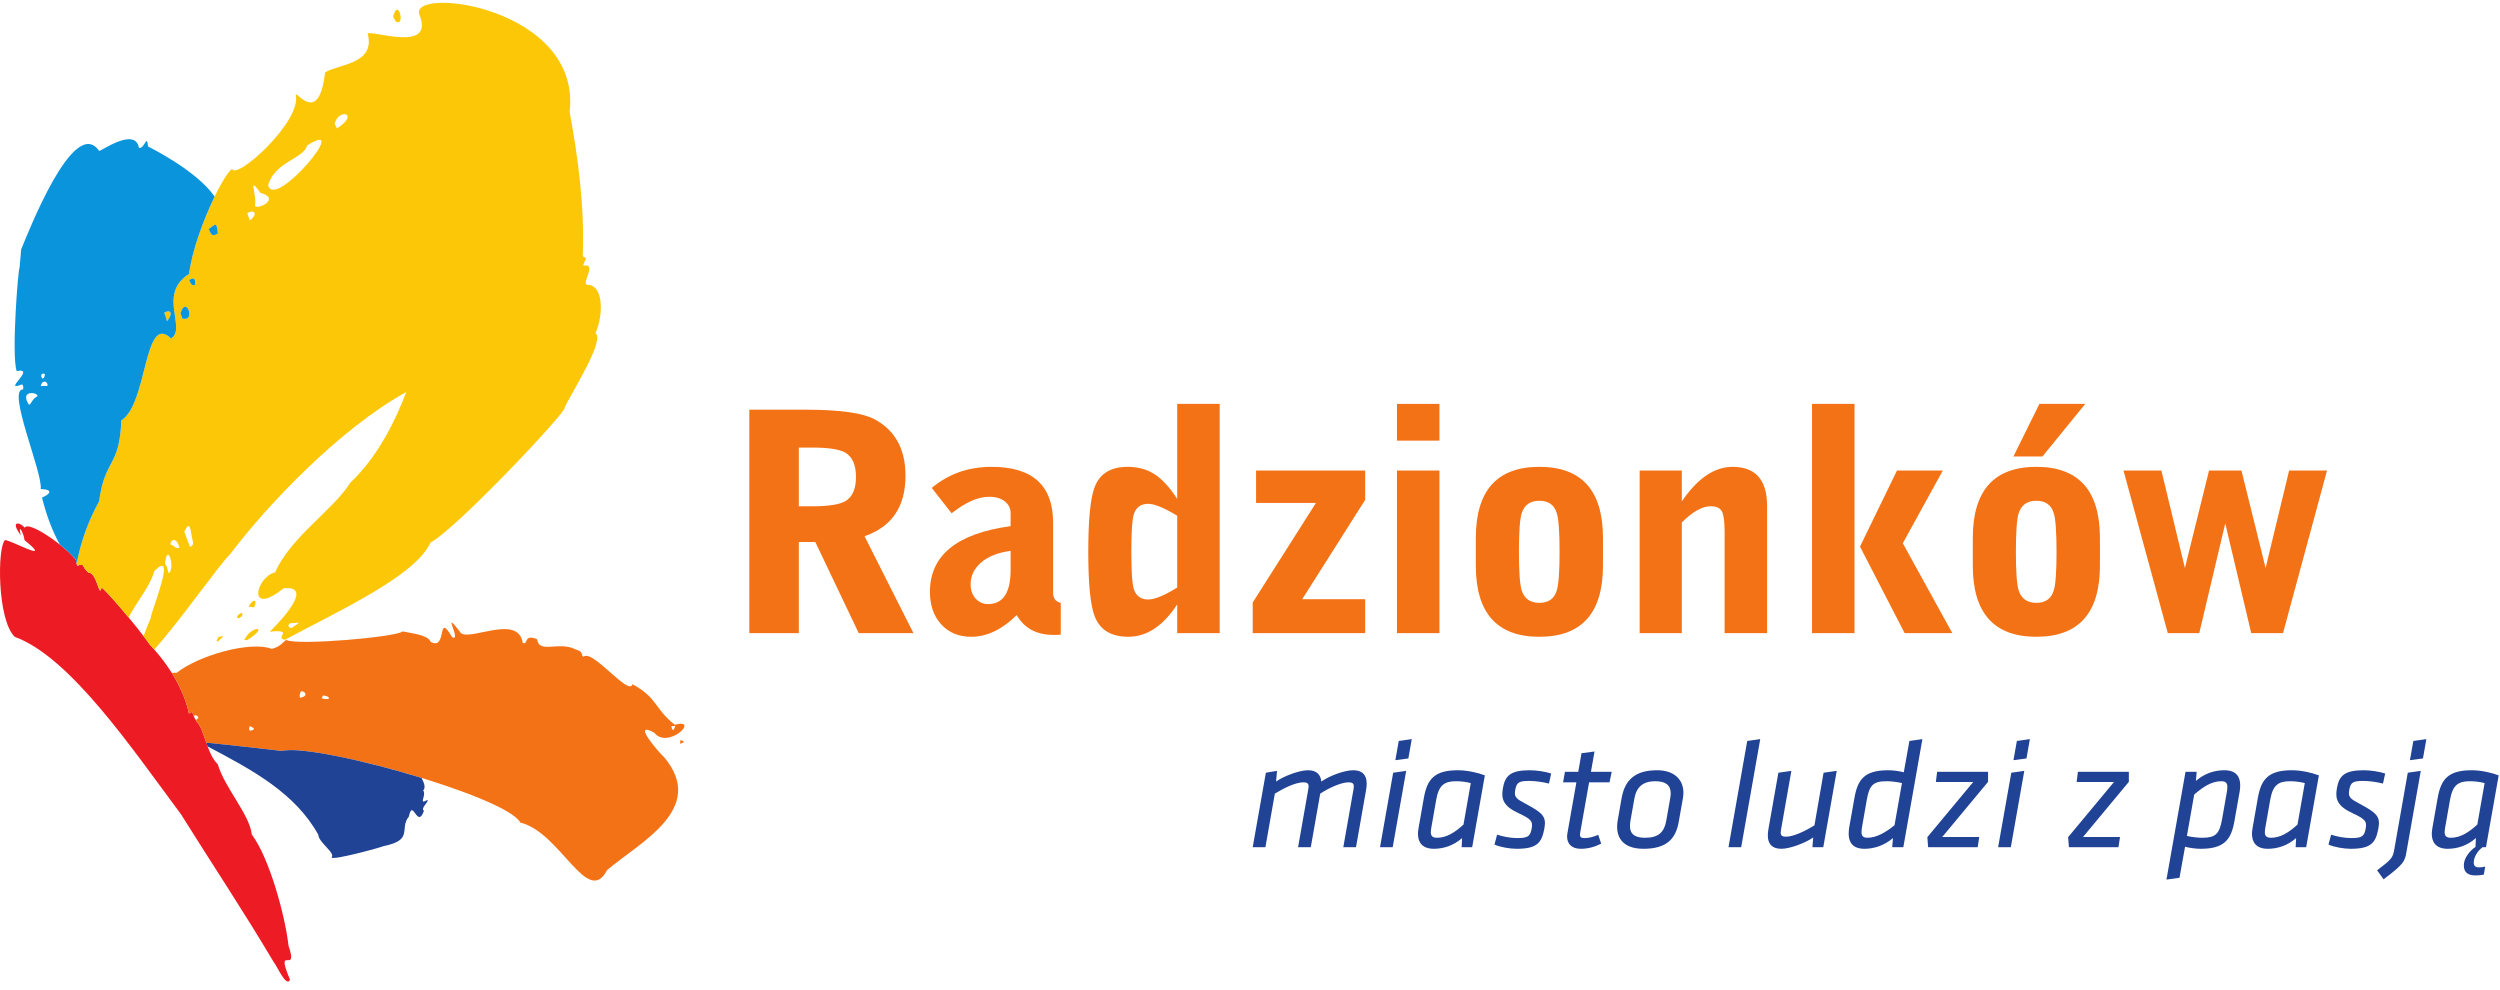
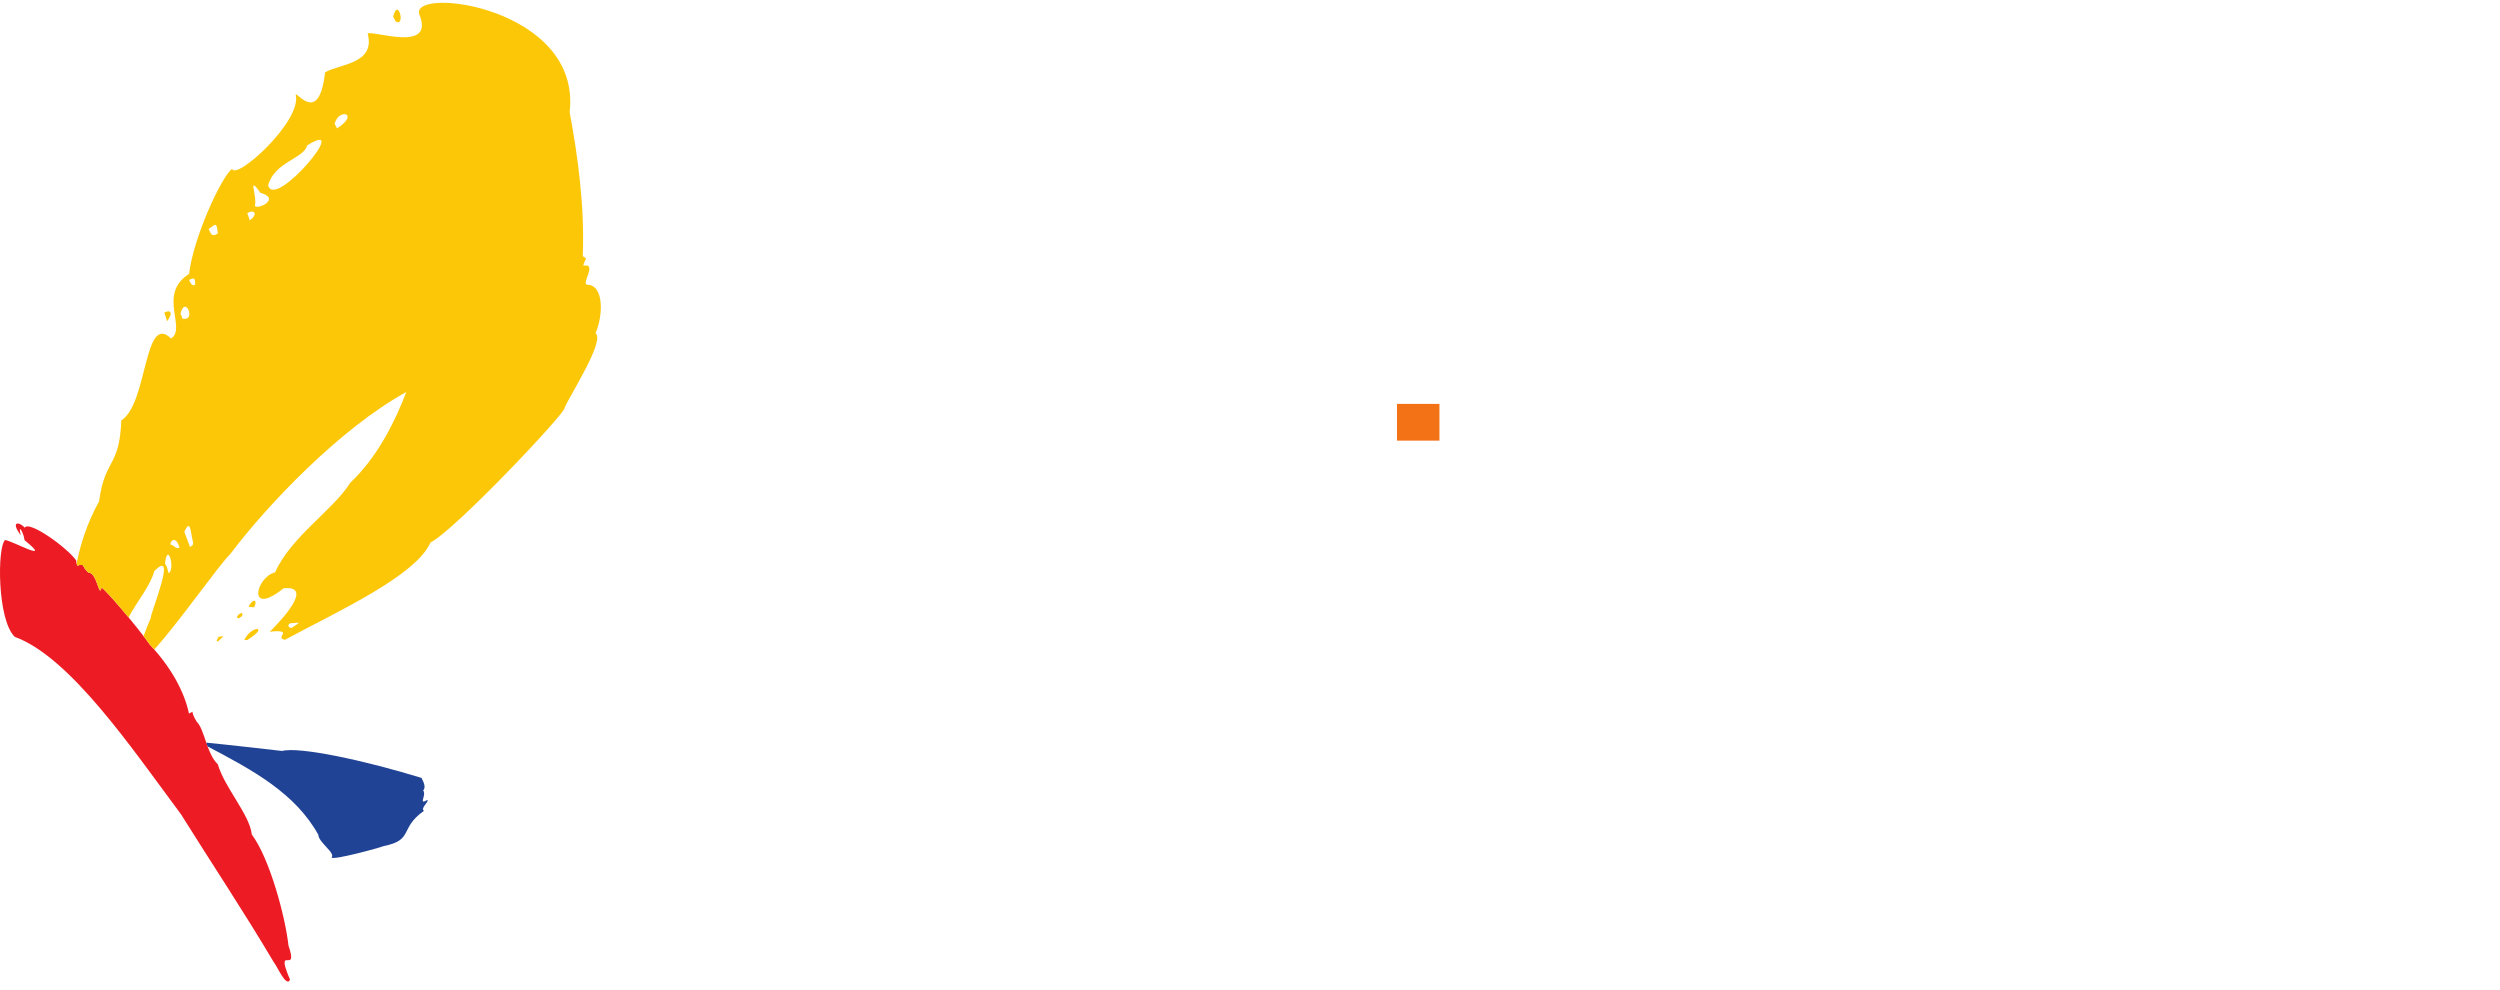
<svg xmlns="http://www.w3.org/2000/svg" width="197" height="78" viewBox="0 0 197 78" fill="none">
  <path fill-rule="evenodd" clip-rule="evenodd" d="M22.853 77.197C21.603 74.239 23.567 76.955 22.733 74.511C22.485 72.255 21.257 67.649 19.842 65.76C19.676 64.191 17.703 62.077 17.162 60.223C16.289 59.409 16.113 57.451 15.513 56.892C14.888 55.908 15.427 56.01 14.89 56.227C14.524 54.472 13.441 52.533 11.803 50.795C10.934 49.52 8.118 46.22 7.992 46.313C7.818 47.206 7.651 45.088 6.957 45.117C6.321 44.523 6.798 44.504 6.213 44.528C6.037 44.765 6.004 44.164 6.004 44.164C5.282 43.132 2.242 40.973 1.95 41.587C1.549 41.108 0.772 41.016 1.64 42.184C1.369 41.151 1.874 41.98 1.932 42.562C4.25 44.449 1.015 42.635 0.407 42.554C-0.225 43.04 -0.228 48.882 1.172 50.188C5.527 51.779 10.364 58.927 14.263 64.166C16.653 67.998 19.165 71.754 21.59 75.85C21.79 76.037 22.569 77.881 22.853 77.197Z" fill="#ED1C24" />
  <path fill-rule="evenodd" clip-rule="evenodd" d="M6.036 44.407C6.362 42.79 6.886 41.174 7.809 39.506C8.251 36.117 9.421 36.867 9.559 33.13C11.651 31.811 11.318 24.586 13.479 26.671C14.742 25.874 12.374 23.176 14.9 21.584C15.234 18.738 17.418 13.981 18.289 13.297C18.552 14.28 23.856 9.518 23.297 7.436C23.478 7.322 25.15 9.784 25.617 5.704C26.663 5.044 29.623 5.071 28.972 2.643C29.405 2.37 34.325 4.203 33.029 1.099C32.44 -1.098 45.842 0.594 44.887 8.834C45.553 12.386 46.077 16.336 45.921 20.189C46.153 20.312 46.246 20.418 46.129 20.465C46.086 20.636 45.876 20.952 46.023 20.928C47.088 20.753 45.736 22.423 46.291 22.436C47.606 22.465 47.531 24.891 46.928 26.254C47.69 26.84 44.992 30.999 44.495 32.121C44.754 32.356 35.769 41.859 33.928 42.742C32.747 45.41 26.489 48.23 22.458 50.413C21.555 50.294 23.295 49.564 21.256 49.778C21.256 49.778 25.14 46.066 22.341 46.359C19.478 48.657 20.118 45.499 21.68 45.097C22.916 42.304 26.256 40.194 27.609 38.031C29.748 36.011 31.14 33.204 32.015 30.888C26.859 33.73 21.152 39.674 18.123 43.685C17.219 44.565 13.99 49.187 12.154 51.181C12.04 51.051 11.923 50.922 11.803 50.795C11.676 50.609 11.507 50.379 11.311 50.123C11.46 49.72 11.646 49.251 11.876 48.703C11.855 48.311 14.039 43.082 12.152 45.014C11.858 46.167 10.83 47.326 10.131 48.651C9.118 47.43 8.068 46.257 7.992 46.314C7.818 47.206 7.651 45.088 6.957 45.117C6.321 44.523 6.798 44.504 6.213 44.528C6.118 44.656 6.065 44.541 6.036 44.407ZM19.48 50.44C21.349 49.269 19.767 49.269 19.249 50.441C19.318 50.434 19.387 50.426 19.48 50.44ZM17.195 50.537C17.636 50.063 17.811 50.116 17.223 50.178C17.124 50.402 16.954 50.563 17.195 50.537ZM22.97 49.48C23.927 48.88 23.494 49.115 22.87 49.109C22.551 49.309 22.832 49.494 22.97 49.48ZM18.821 48.726C18.878 48.673 18.969 48.615 19.06 48.559C19.336 47.935 18.323 48.659 18.821 48.726ZM20.028 47.862C20.358 47.114 19.842 47.24 19.588 47.813C19.715 47.824 19.877 47.831 20.028 47.862ZM13.003 44.41C13.193 42.601 13.833 44.834 13.292 45.174C13.152 44.654 13.152 44.654 13.003 44.41ZM13.446 42.915C13.368 42.626 13.878 42.169 14.142 43.152C13.889 43.311 13.709 42.952 13.446 42.915ZM14.523 41.898C15.038 40.83 14.982 41.879 15.23 42.804C15.189 42.965 15.189 42.965 14.972 43.102C14.827 42.72 14.683 42.338 14.523 41.898ZM12.937 24.647C13.406 24.351 13.695 24.642 13.159 25.318C13.097 25.086 13.035 24.855 12.937 24.647ZM14.221 24.716C14.612 23.185 15.5 25.397 14.365 25.098C14.335 24.982 14.303 24.867 14.221 24.716ZM14.9 22.057C15.168 21.956 15.405 21.739 15.38 22.431C15.163 22.567 15.029 22.381 14.9 22.057ZM16.44 18.045C16.981 17.704 17.063 17.381 17.167 18.398C16.698 18.693 16.636 18.462 16.44 18.045ZM19.482 16.804C20.095 16.417 20.322 16.95 19.672 17.359C19.626 17.186 19.579 17.012 19.482 16.804ZM20.084 16.221C20.29 15.415 19.454 13.711 20.527 15.198C22.167 15.652 20.301 16.557 20.084 16.221ZM21.13 14.615C21.604 12.762 23.939 12.507 24.207 11.459C27.815 9.185 21.657 16.581 21.13 14.615ZM26.367 9.76C26.696 8.471 28.387 8.959 26.547 10.119C26.516 10.004 26.449 9.911 26.367 9.76ZM30.977 1.311C31.389 -0.301 31.983 2.232 31.158 1.67C31.127 1.555 31.06 1.462 30.977 1.311Z" fill="#FBC707" />
-   <path fill-rule="evenodd" clip-rule="evenodd" d="M13.535 53.022C13.66 53.011 13.79 53.008 13.923 53.017C15.625 51.658 19.726 50.48 21.419 51.133C22.13 50.946 22.332 50.557 22.553 50.428C23.424 50.892 31.342 50.189 31.722 49.754C32.558 49.916 33.75 50.056 33.938 50.58C35.29 51.3 34.386 48.093 35.628 50.206C36.439 50.638 34.723 47.813 36.215 49.74C36.59 50.789 40.831 48.234 41.186 50.653C41.636 50.893 41.232 49.899 42.327 50.376C42.481 51.555 44.069 50.49 45.361 51.178C46.064 51.375 45.711 51.612 45.981 51.756C46.669 51.096 49.562 54.902 49.843 53.919C51.795 54.958 51.588 55.875 53.172 57.108C55.216 56.568 52.627 59.118 51.546 57.728C49.654 56.72 52.067 59.457 52.339 59.672C55.742 63.751 50.387 66.385 47.836 68.566C46.295 71.532 44.168 65.586 41.001 64.819C39.923 62.758 24.717 58.518 22.228 59.175C20.283 58.96 18.289 58.72 16.256 58.521C16.018 57.839 15.822 57.18 15.513 56.892C15.476 56.834 15.444 56.78 15.414 56.729C15.888 56.537 15.386 56.255 15.306 56.408C15.307 56.446 15.305 56.483 15.302 56.518C15.026 55.942 15.346 56.042 14.89 56.227C14.675 55.196 14.212 54.102 13.535 53.022ZM19.68 57.215C19.89 57.328 20.294 57.436 19.716 57.589C19.566 57.509 19.652 57.343 19.68 57.215ZM23.695 54.505C23.781 54.338 24.518 54.766 23.674 54.989C23.523 54.909 23.695 54.505 23.695 54.505ZM25.456 54.805C26.052 54.84 26.148 55.245 25.34 55.027C25.369 54.972 25.413 54.889 25.456 54.805ZM52.921 57.222C53.219 57.239 53.305 57.072 53.06 57.544C52.94 57.48 52.908 57.321 52.921 57.222ZM53.624 58.304C53.865 58.432 54.074 58.473 53.585 58.602C53.598 58.502 53.611 58.404 53.624 58.304Z" fill="#F47216" />
-   <path fill-rule="evenodd" clip-rule="evenodd" d="M33.215 61.298C33.438 61.713 33.554 62.089 33.345 62.281C33.642 62.676 32.913 63.472 33.682 63.035C33.806 63.2 33.102 63.69 33.408 63.893C32.867 65.381 32.535 62.832 32.218 64.346C31.439 65.279 32.634 66.192 30.238 66.67C29.908 66.807 26.289 67.796 26.124 67.576C26.472 67.224 25.095 66.375 25.088 65.788C23.267 62.5 19.94 60.703 16.362 58.819C16.322 58.71 16.283 58.6 16.245 58.491C16.249 58.501 16.252 58.511 16.256 58.521C18.289 58.72 20.283 58.96 22.228 59.175C23.578 58.819 28.667 59.903 33.215 61.298Z" fill="#214395" />
-   <path fill-rule="evenodd" clip-rule="evenodd" d="M6.036 44.406C6.011 44.292 6.004 44.164 6.004 44.164C5.767 43.825 5.28 43.365 4.722 42.921C4.119 41.837 3.664 40.621 3.308 39.206C3.864 38.99 4.314 38.571 3.206 38.538C3.401 37.314 0.501 30.646 1.817 30.686C1.843 30.521 1.859 30.422 1.742 30.285C0.067 30.966 2.934 28.925 1.317 29.242C0.884 28.033 1.435 21.104 1.545 21.074C1.574 20.676 1.668 19.649 1.668 19.649C2.171 18.468 5.807 9.007 7.816 11.893C7.989 11.898 10.662 9.985 10.951 11.655C11.425 11.736 11.557 10.477 11.665 11.544C11.665 11.544 15.493 13.417 16.911 15.491C16.033 17.3 15.108 19.812 14.9 21.584C12.374 23.176 14.742 25.874 13.479 26.671C11.318 24.586 11.651 31.811 9.559 33.13C9.421 36.867 8.251 36.117 7.809 39.506C6.887 41.173 6.362 42.789 6.036 44.406ZM12.937 24.647C13.406 24.351 13.695 24.642 13.159 25.318C13.097 25.086 13.035 24.855 12.937 24.647ZM14.221 24.716C14.612 23.185 15.5 25.397 14.365 25.098C14.335 24.982 14.303 24.867 14.221 24.716ZM14.9 22.057C15.168 21.956 15.405 21.739 15.38 22.431C15.163 22.567 15.029 22.381 14.9 22.057ZM16.44 18.045C16.981 17.703 17.063 17.381 17.167 18.398C16.698 18.693 16.636 18.462 16.44 18.045ZM2.284 31.897C1.5 30.71 3.002 30.888 2.95 31.219C2.492 31.471 2.508 31.804 2.284 31.897ZM3.215 30.43C3.3 29.901 3.803 30.015 3.74 30.412C3.567 30.407 3.394 30.402 3.215 30.43ZM3.345 29.835C3.14 29.596 3.286 29.335 3.542 29.476C3.5 29.74 3.494 29.773 3.345 29.835Z" fill="#0994DC" />
-   <path fill-rule="evenodd" clip-rule="evenodd" d="M71.979 49.889H67.668L64.248 42.712H62.947V49.889H59.046V32.283H63.477C66.142 32.283 67.949 32.532 68.897 33.03C70.534 33.897 71.353 35.382 71.353 37.486C71.353 39.926 70.277 41.516 68.125 42.254L71.979 49.889ZM67.451 37.581C67.451 36.651 67.178 36.016 66.632 35.679C66.167 35.406 65.3 35.269 64.031 35.269H62.947V39.894H64.031C65.3 39.894 66.167 39.757 66.632 39.484C67.178 39.147 67.451 38.513 67.451 37.581ZM83.588 50.01C83.459 50.025 83.275 50.033 83.034 50.033C81.685 50.033 80.714 49.511 80.12 48.468C78.964 49.608 77.767 50.178 76.531 50.178C75.551 50.178 74.765 49.853 74.171 49.203C73.576 48.552 73.279 47.697 73.279 46.638C73.279 43.764 75.399 42.038 79.637 41.46V40.448C79.637 40.062 79.486 39.75 79.18 39.508C78.875 39.268 78.465 39.147 77.952 39.147C77.069 39.147 76.082 39.581 74.989 40.448L73.424 38.449C74.74 37.341 76.314 36.787 78.144 36.787C81.372 36.787 82.986 38.257 82.986 41.195V46.71C82.986 47.143 83.186 47.408 83.588 47.505V50.01ZM79.637 44.903V43.41C78.642 43.539 77.867 43.844 77.314 44.325C76.76 44.807 76.483 45.377 76.483 46.035C76.483 46.501 76.615 46.879 76.88 47.168C77.145 47.457 77.47 47.601 77.855 47.601C79.043 47.601 79.637 46.702 79.637 44.903ZM96.112 49.889H92.764V47.625C91.656 49.327 90.372 50.178 88.91 50.178C87.562 50.178 86.678 49.64 86.261 48.565C85.924 47.714 85.756 46.02 85.756 43.483C85.756 40.93 85.924 39.228 86.261 38.377C86.663 37.317 87.53 36.787 88.862 36.787C89.682 36.787 90.392 36.984 90.994 37.377C91.596 37.77 92.186 38.417 92.764 39.316V31.826H96.112V49.889ZM92.764 46.3V40.64C91.736 40.015 90.974 39.701 90.476 39.701C89.866 39.701 89.481 40.006 89.32 40.616C89.208 41.034 89.151 41.989 89.151 43.483C89.151 44.96 89.208 45.907 89.32 46.324C89.481 46.935 89.866 47.24 90.476 47.24C90.99 47.24 91.752 46.927 92.764 46.3ZM107.576 49.889H98.713V47.481L103.698 39.629H98.978V37.076H107.576V39.388L102.615 47.216H107.576V49.889ZM113.429 49.889H110.081V37.076H113.429V49.889ZM126.314 44.566C126.314 48.307 124.644 50.178 121.304 50.178C117.965 50.178 116.295 48.307 116.295 44.566V42.398C116.295 38.658 117.965 36.787 121.304 36.787C124.644 36.787 126.314 38.658 126.314 42.398V44.566ZM122.894 43.483C122.894 41.925 122.822 40.914 122.677 40.448C122.484 39.79 122.027 39.461 121.304 39.461C120.582 39.461 120.116 39.79 119.908 40.448C119.763 40.914 119.691 41.925 119.691 43.483C119.691 45.041 119.763 46.051 119.908 46.517C120.116 47.175 120.582 47.505 121.304 47.505C122.027 47.505 122.484 47.175 122.677 46.517C122.822 46.051 122.894 45.041 122.894 43.483ZM139.247 49.889H135.899V41.893C135.899 41.123 135.832 40.596 135.695 40.316C135.558 40.035 135.257 39.894 134.792 39.894C134.133 39.894 133.379 40.319 132.527 41.171V49.889H129.204V37.076H132.527V39.508C133.764 37.694 135.096 36.787 136.526 36.787C138.34 36.787 139.247 37.815 139.247 39.87V49.889ZM153.843 49.889H150.085L146.569 43.073L149.483 37.076H153.096L149.941 42.808L153.843 49.889ZM146.135 49.889H142.788V31.826H146.135V49.889ZM164.32 31.826L160.947 35.968H158.659L160.707 31.826H164.32ZM165.475 44.566C165.475 48.307 163.805 50.178 160.466 50.178C157.126 50.178 155.456 48.307 155.456 44.566V42.398C155.456 38.658 157.126 36.787 160.466 36.787C163.805 36.787 165.475 38.658 165.475 42.398V44.566ZM162.055 43.483C162.055 41.925 161.983 40.914 161.839 40.448C161.646 39.79 161.188 39.461 160.466 39.461C159.744 39.461 159.277 39.79 159.069 40.448C158.925 40.914 158.852 41.925 158.852 43.483C158.852 45.041 158.925 46.051 159.069 46.517C159.277 47.175 159.744 47.505 160.466 47.505C161.188 47.505 161.646 47.175 161.839 46.517C161.983 46.051 162.055 45.041 162.055 43.483ZM183.37 37.076L179.902 49.889H177.397L175.35 41.243L173.303 49.889H170.822L167.33 37.076H170.317L172.171 44.759L174.073 37.076H176.626L178.529 44.759L180.384 37.076H183.37Z" fill="#F47216" />
+   <path fill-rule="evenodd" clip-rule="evenodd" d="M33.215 61.298C33.438 61.713 33.554 62.089 33.345 62.281C33.642 62.676 32.913 63.472 33.682 63.035C33.806 63.2 33.102 63.69 33.408 63.893C31.439 65.279 32.634 66.192 30.238 66.67C29.908 66.807 26.289 67.796 26.124 67.576C26.472 67.224 25.095 66.375 25.088 65.788C23.267 62.5 19.94 60.703 16.362 58.819C16.322 58.71 16.283 58.6 16.245 58.491C16.249 58.501 16.252 58.511 16.256 58.521C18.289 58.72 20.283 58.96 22.228 59.175C23.578 58.819 28.667 59.903 33.215 61.298Z" fill="#214395" />
  <path d="M113.429 34.722H110.081V31.826H113.429V34.722Z" fill="#F47216" />
-   <path d="M195.212 64.978C194.529 65.601 193.87 66.016 193.125 66.016C192.759 66.016 192.637 65.857 192.637 65.577C192.637 65.467 192.662 65.308 192.686 65.162L193.064 63.014C193.272 61.842 193.724 61.561 194.639 61.561C195.054 61.561 195.469 61.623 195.786 61.708L195.212 64.978ZM196.896 61.098C196.311 60.878 195.493 60.695 194.761 60.695C192.881 60.695 192.345 61.44 192.088 62.879L191.673 65.235C191.649 65.394 191.624 65.552 191.624 65.699C191.624 66.382 191.966 66.885 192.881 66.885C193.638 66.885 194.443 66.626 195.102 66.04L195.067 66.74C194.828 66.898 194.627 67.094 194.466 67.324C194.255 67.617 194.15 67.906 194.15 68.19C194.15 68.719 194.45 68.984 195.053 68.984C195.297 68.984 195.52 68.963 195.724 68.923L195.834 68.288C195.687 68.329 195.516 68.349 195.321 68.349C195.061 68.349 194.931 68.223 194.931 67.971C194.931 67.759 194.998 67.54 195.132 67.312C195.266 67.084 195.431 66.901 195.626 66.763L195.616 66.76H195.896L196.896 61.098ZM189.903 59.902L190.929 59.767L191.197 58.242L190.172 58.388L189.903 59.902ZM190.758 60.744L189.733 60.89L188.659 66.994C188.549 67.605 188.414 67.751 187.314 68.581L187.827 69.289C189.403 68.105 189.501 67.885 189.623 67.165L190.758 60.744ZM185.229 66.885C186.852 66.885 187.206 66.407 187.414 65.296C187.585 64.369 187.328 64.076 185.95 63.343C185.193 62.941 185.022 62.819 185.119 62.257C185.229 61.659 185.388 61.537 186.242 61.537C186.669 61.537 187.317 61.623 187.78 61.745L187.951 60.951C187.5 60.805 186.804 60.695 186.267 60.695C184.766 60.695 184.314 61.11 184.143 62.135C183.997 63.002 184.204 63.539 185.424 64.1C186.376 64.54 186.51 64.735 186.425 65.235C186.316 65.894 186.144 66.04 185.278 66.04C184.766 66.04 184.168 65.931 183.692 65.772L183.484 66.553C183.96 66.76 184.692 66.885 185.229 66.885ZM181.043 64.978C180.36 65.601 179.701 66.016 178.956 66.016C178.59 66.016 178.468 65.857 178.468 65.577C178.468 65.467 178.493 65.308 178.517 65.162L178.895 63.014C179.103 61.842 179.554 61.561 180.47 61.561C180.885 61.561 181.299 61.623 181.617 61.708L181.043 64.978ZM182.727 61.098C182.142 60.878 181.324 60.695 180.592 60.695C178.712 60.695 178.175 61.44 177.919 62.879L177.504 65.235C177.48 65.394 177.455 65.552 177.455 65.699C177.455 66.382 177.797 66.885 178.712 66.885C179.469 66.885 180.274 66.626 180.933 66.04L180.897 66.76H181.727L182.727 61.098ZM172.903 62.611C173.611 62.001 174.269 61.561 175.039 61.561C175.405 61.561 175.515 61.72 175.515 62.013C175.515 62.123 175.502 62.245 175.478 62.391L175.1 64.552C174.892 65.723 174.587 66.016 173.525 66.016C173.196 66.016 172.647 65.955 172.329 65.87L172.903 62.611ZM170.716 69.313L171.744 69.167L172.183 66.724C172.586 66.823 173.013 66.885 173.415 66.885C175.295 66.885 175.819 66.15 176.076 64.686L176.491 62.343C176.515 62.196 176.528 61.989 176.528 61.879C176.528 61.195 176.198 60.695 175.283 60.695C174.526 60.695 173.733 60.927 173.037 61.537L173.098 60.817H172.219L170.716 69.313ZM163.03 66.76H166.935L167.057 65.955H164.141L167.753 61.611V60.817H163.738L163.64 61.623H166.581L162.969 65.967L163.03 66.76ZM157.452 66.76H158.453L159.515 60.744L158.49 60.89L157.452 66.76ZM158.661 59.902L159.686 59.767L159.954 58.242L158.929 58.388L158.661 59.902ZM151.936 66.76H155.842L155.963 65.955H153.047L156.659 61.611V60.817H152.644L152.546 61.623H155.488L151.875 65.967L151.936 66.76ZM149.288 65.028C148.616 65.577 147.872 66.016 147.164 66.016C146.798 66.016 146.688 65.857 146.688 65.565C146.688 65.455 146.701 65.333 146.725 65.186L147.103 63.026C147.311 61.855 147.616 61.561 148.678 61.561C149.007 61.561 149.556 61.623 149.874 61.708L149.288 65.028ZM151.485 58.242L150.46 58.388L150.02 60.854C149.618 60.756 149.19 60.695 148.787 60.695C146.908 60.695 146.383 61.427 146.127 62.892L145.712 65.235C145.688 65.382 145.675 65.589 145.675 65.699C145.675 66.382 146.005 66.885 146.92 66.885C147.677 66.885 148.482 66.626 149.166 66.04L149.105 66.76H149.983L151.485 58.242ZM141.16 60.744L140.135 60.89L139.354 65.32C139.317 65.516 139.305 65.699 139.305 65.833C139.305 66.48 139.622 66.885 140.367 66.885C141.074 66.885 142.295 66.407 142.88 65.992L142.819 66.76H143.674L144.735 60.744L143.698 60.89L142.978 65.04C142.246 65.491 141.331 65.931 140.733 65.931C140.439 65.931 140.318 65.845 140.318 65.601C140.318 65.552 140.33 65.467 140.342 65.394L141.16 60.744ZM136.205 66.76H137.205L138.707 58.242L137.681 58.388L136.205 66.76ZM131.298 64.686C131.14 65.577 130.676 66.016 129.651 66.016C128.54 66.016 128.345 65.491 128.479 64.674L128.785 62.953C128.943 62.025 129.456 61.561 130.432 61.561C131.274 61.561 131.652 61.879 131.652 62.526C131.652 62.623 131.64 62.745 131.616 62.879L131.298 64.686ZM129.504 66.885C131.347 66.885 132.055 66.089 132.287 64.747L132.617 62.879C132.653 62.684 132.653 62.55 132.653 62.465C132.653 61.452 131.946 60.695 130.579 60.695C128.87 60.695 128.04 61.44 127.784 62.892L127.479 64.624C127.247 65.906 127.808 66.885 129.504 66.885ZM124.562 66.885C125.148 66.885 125.66 66.736 126.173 66.48L125.941 65.784C125.526 65.967 125.172 66.04 124.842 66.04C124.598 66.04 124.501 65.955 124.501 65.784C124.501 65.748 124.501 65.723 124.513 65.65L125.221 61.647H126.832L127.002 60.817H125.367L125.648 59.218L124.623 59.352L124.367 60.817H123.317L123.171 61.647H124.22L123.512 65.662C123.488 65.796 123.488 65.882 123.488 65.931C123.488 66.468 123.829 66.885 124.562 66.885ZM119.51 66.885C121.132 66.885 121.486 66.407 121.694 65.296C121.865 64.369 121.608 64.076 120.229 63.343C119.473 62.941 119.302 62.819 119.399 62.257C119.51 61.659 119.668 61.537 120.522 61.537C120.949 61.537 121.596 61.623 122.06 61.745L122.231 60.951C121.779 60.805 121.083 60.695 120.547 60.695C119.045 60.695 118.594 61.11 118.423 62.135C118.277 63.002 118.484 63.539 119.704 64.1C120.656 64.54 120.791 64.735 120.705 65.235C120.595 65.894 120.424 66.04 119.558 66.04C119.045 66.04 118.448 65.931 117.971 65.772L117.764 66.553C118.24 66.76 118.972 66.885 119.51 66.885ZM115.323 64.978C114.64 65.601 113.981 66.016 113.236 66.016C112.87 66.016 112.748 65.857 112.748 65.577C112.748 65.467 112.772 65.308 112.797 65.162L113.175 63.014C113.383 61.842 113.834 61.561 114.749 61.561C115.165 61.561 115.58 61.623 115.897 61.708L115.323 64.978ZM117.007 61.098C116.421 60.878 115.604 60.695 114.871 60.695C112.992 60.695 112.455 61.44 112.199 62.879L111.784 65.235C111.759 65.394 111.735 65.552 111.735 65.699C111.735 66.382 112.077 66.885 112.992 66.885C113.749 66.885 114.554 66.626 115.213 66.04L115.177 66.76H116.007L117.007 61.098ZM108.745 66.76H109.745L110.807 60.744L109.782 60.89L108.745 66.76ZM109.953 59.902L110.978 59.767L111.247 58.242L110.222 58.388L109.953 59.902ZM105.852 66.76H106.853L107.646 62.257C107.683 62.062 107.695 61.879 107.695 61.745C107.695 61.098 107.378 60.695 106.633 60.695C105.926 60.695 104.766 61.134 104.119 61.586C104.071 61.037 103.741 60.695 103.07 60.695C102.362 60.695 101.142 61.171 100.556 61.586L100.629 60.744L99.75 60.89L98.713 66.76H99.714L100.458 62.538C101.19 62.086 102.106 61.647 102.704 61.647C102.997 61.647 103.119 61.732 103.119 61.977C103.119 62.025 103.107 62.111 103.094 62.184L102.289 66.76H103.29L104.034 62.538C104.681 62.111 105.669 61.647 106.267 61.647C106.56 61.647 106.682 61.732 106.682 61.977C106.682 62.025 106.67 62.111 106.658 62.184L105.852 66.76Z" fill="#214395" />
</svg>